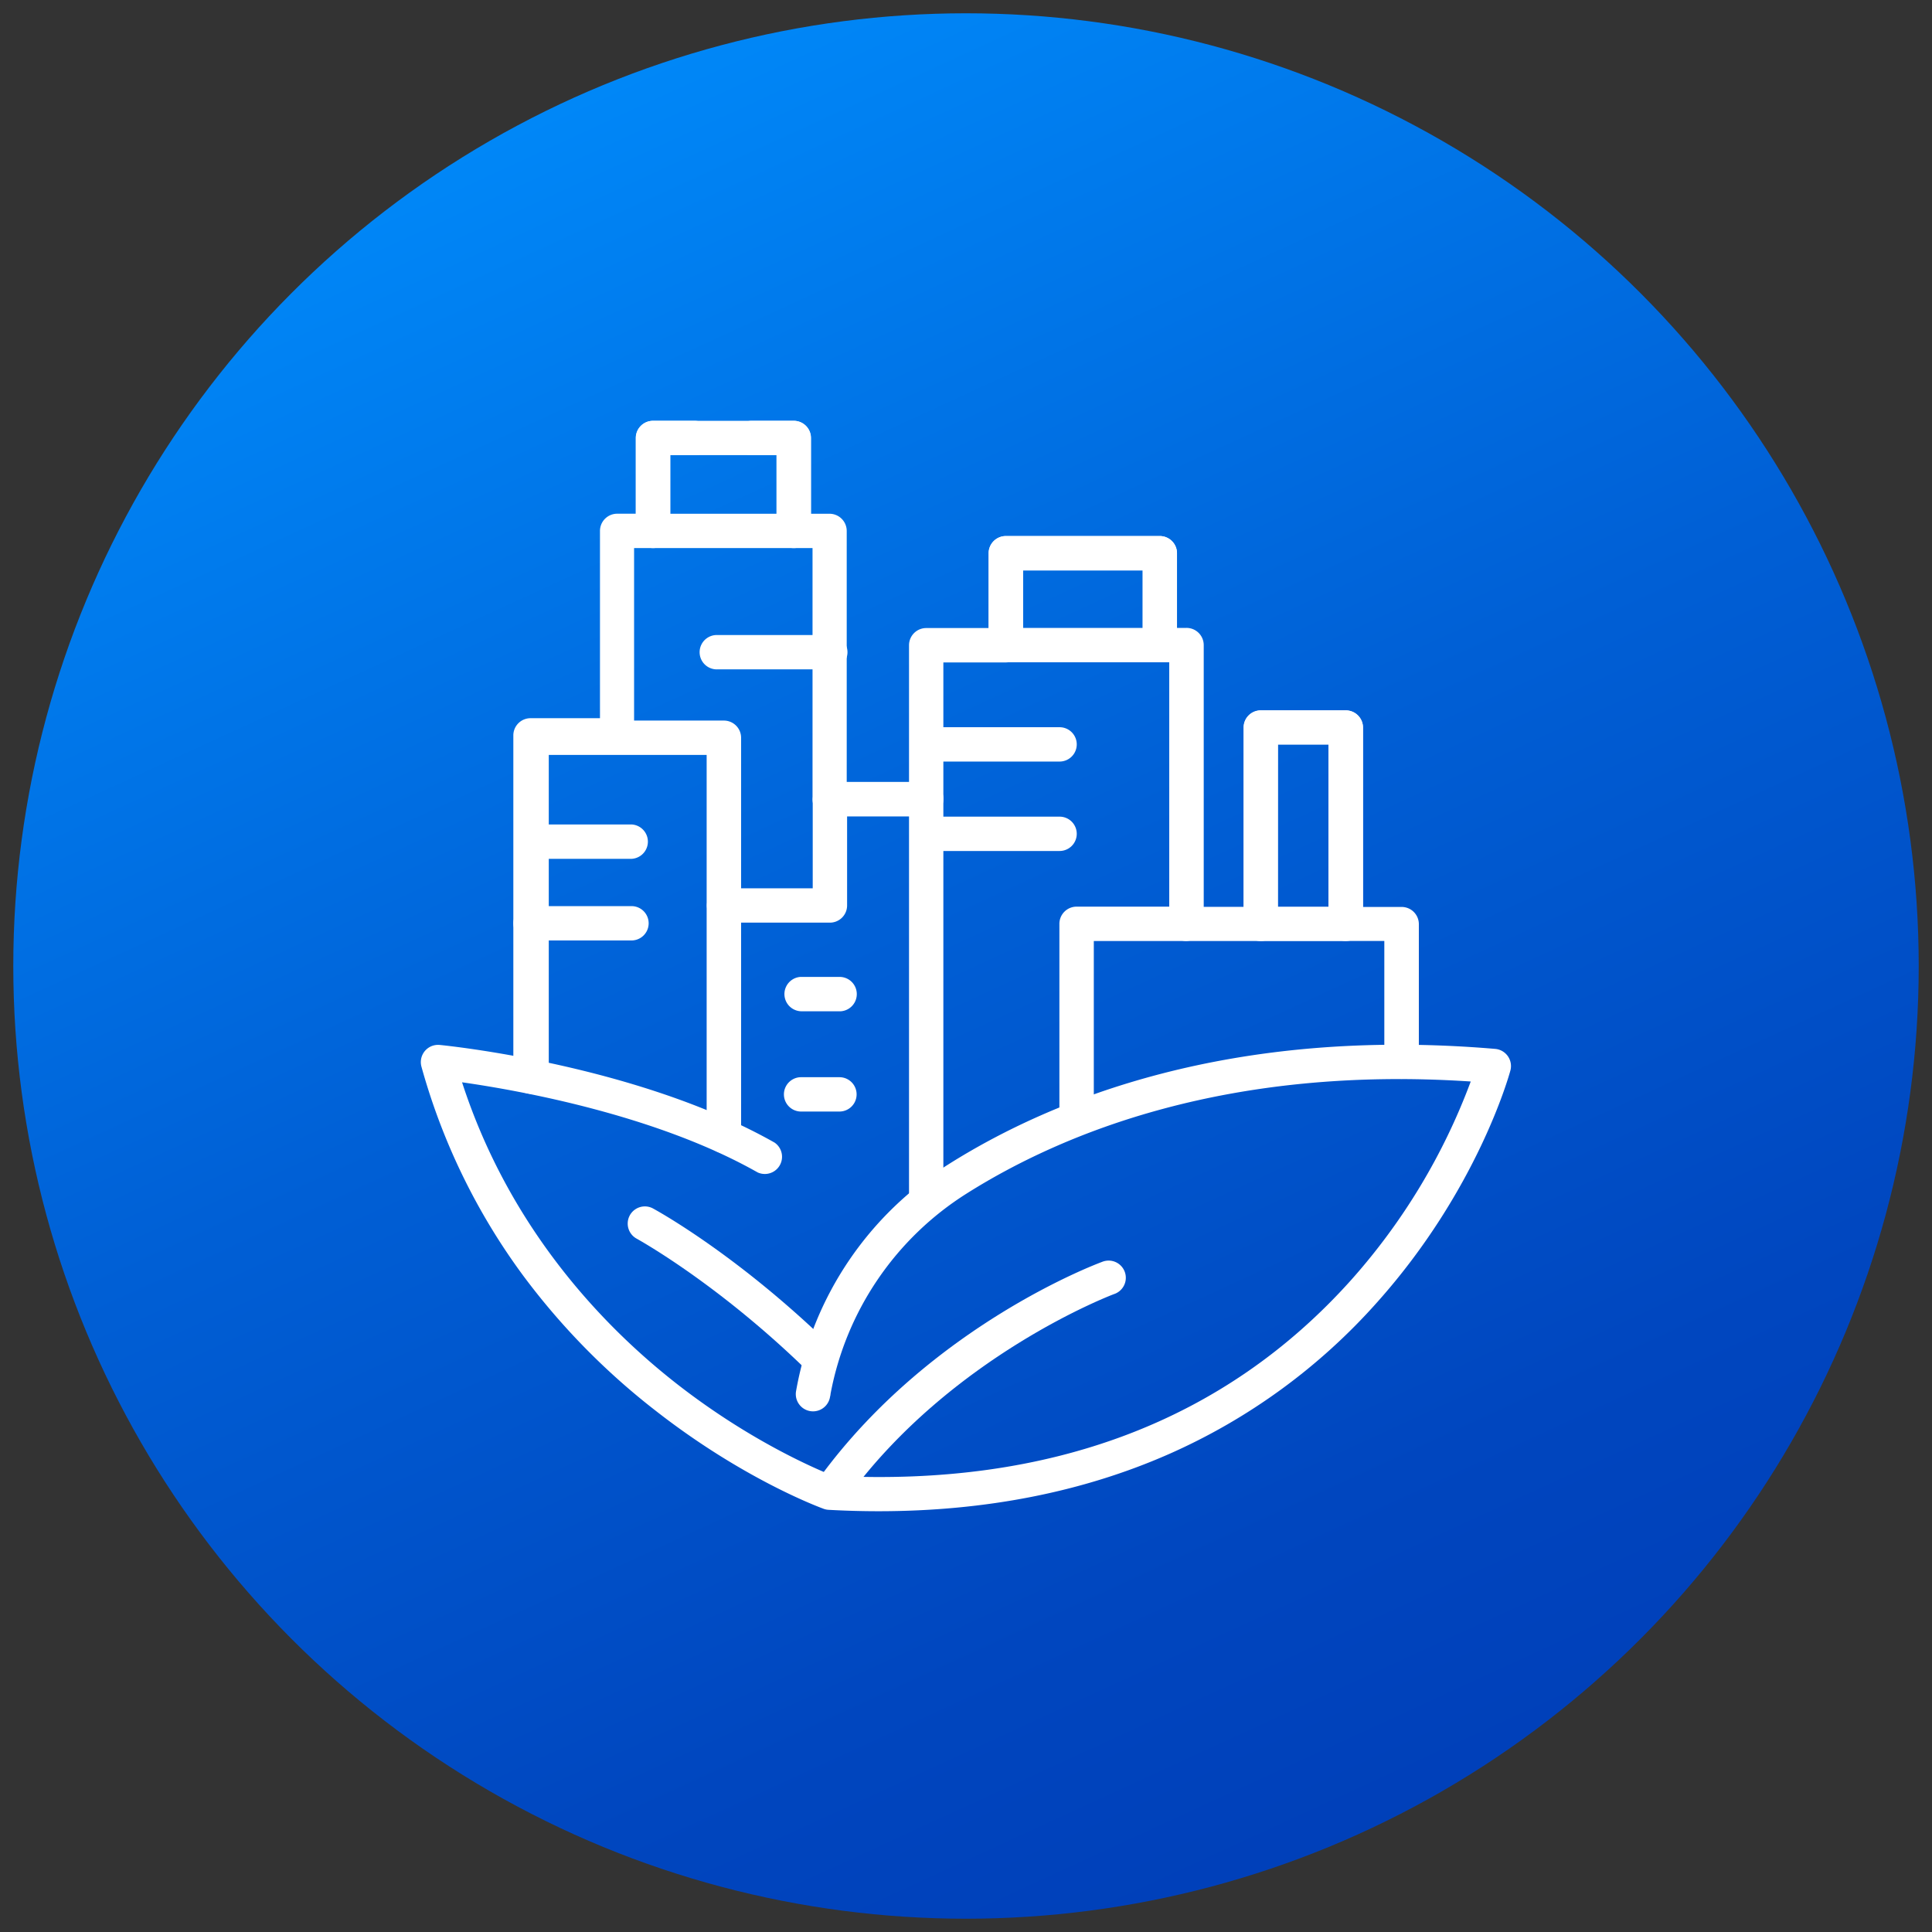
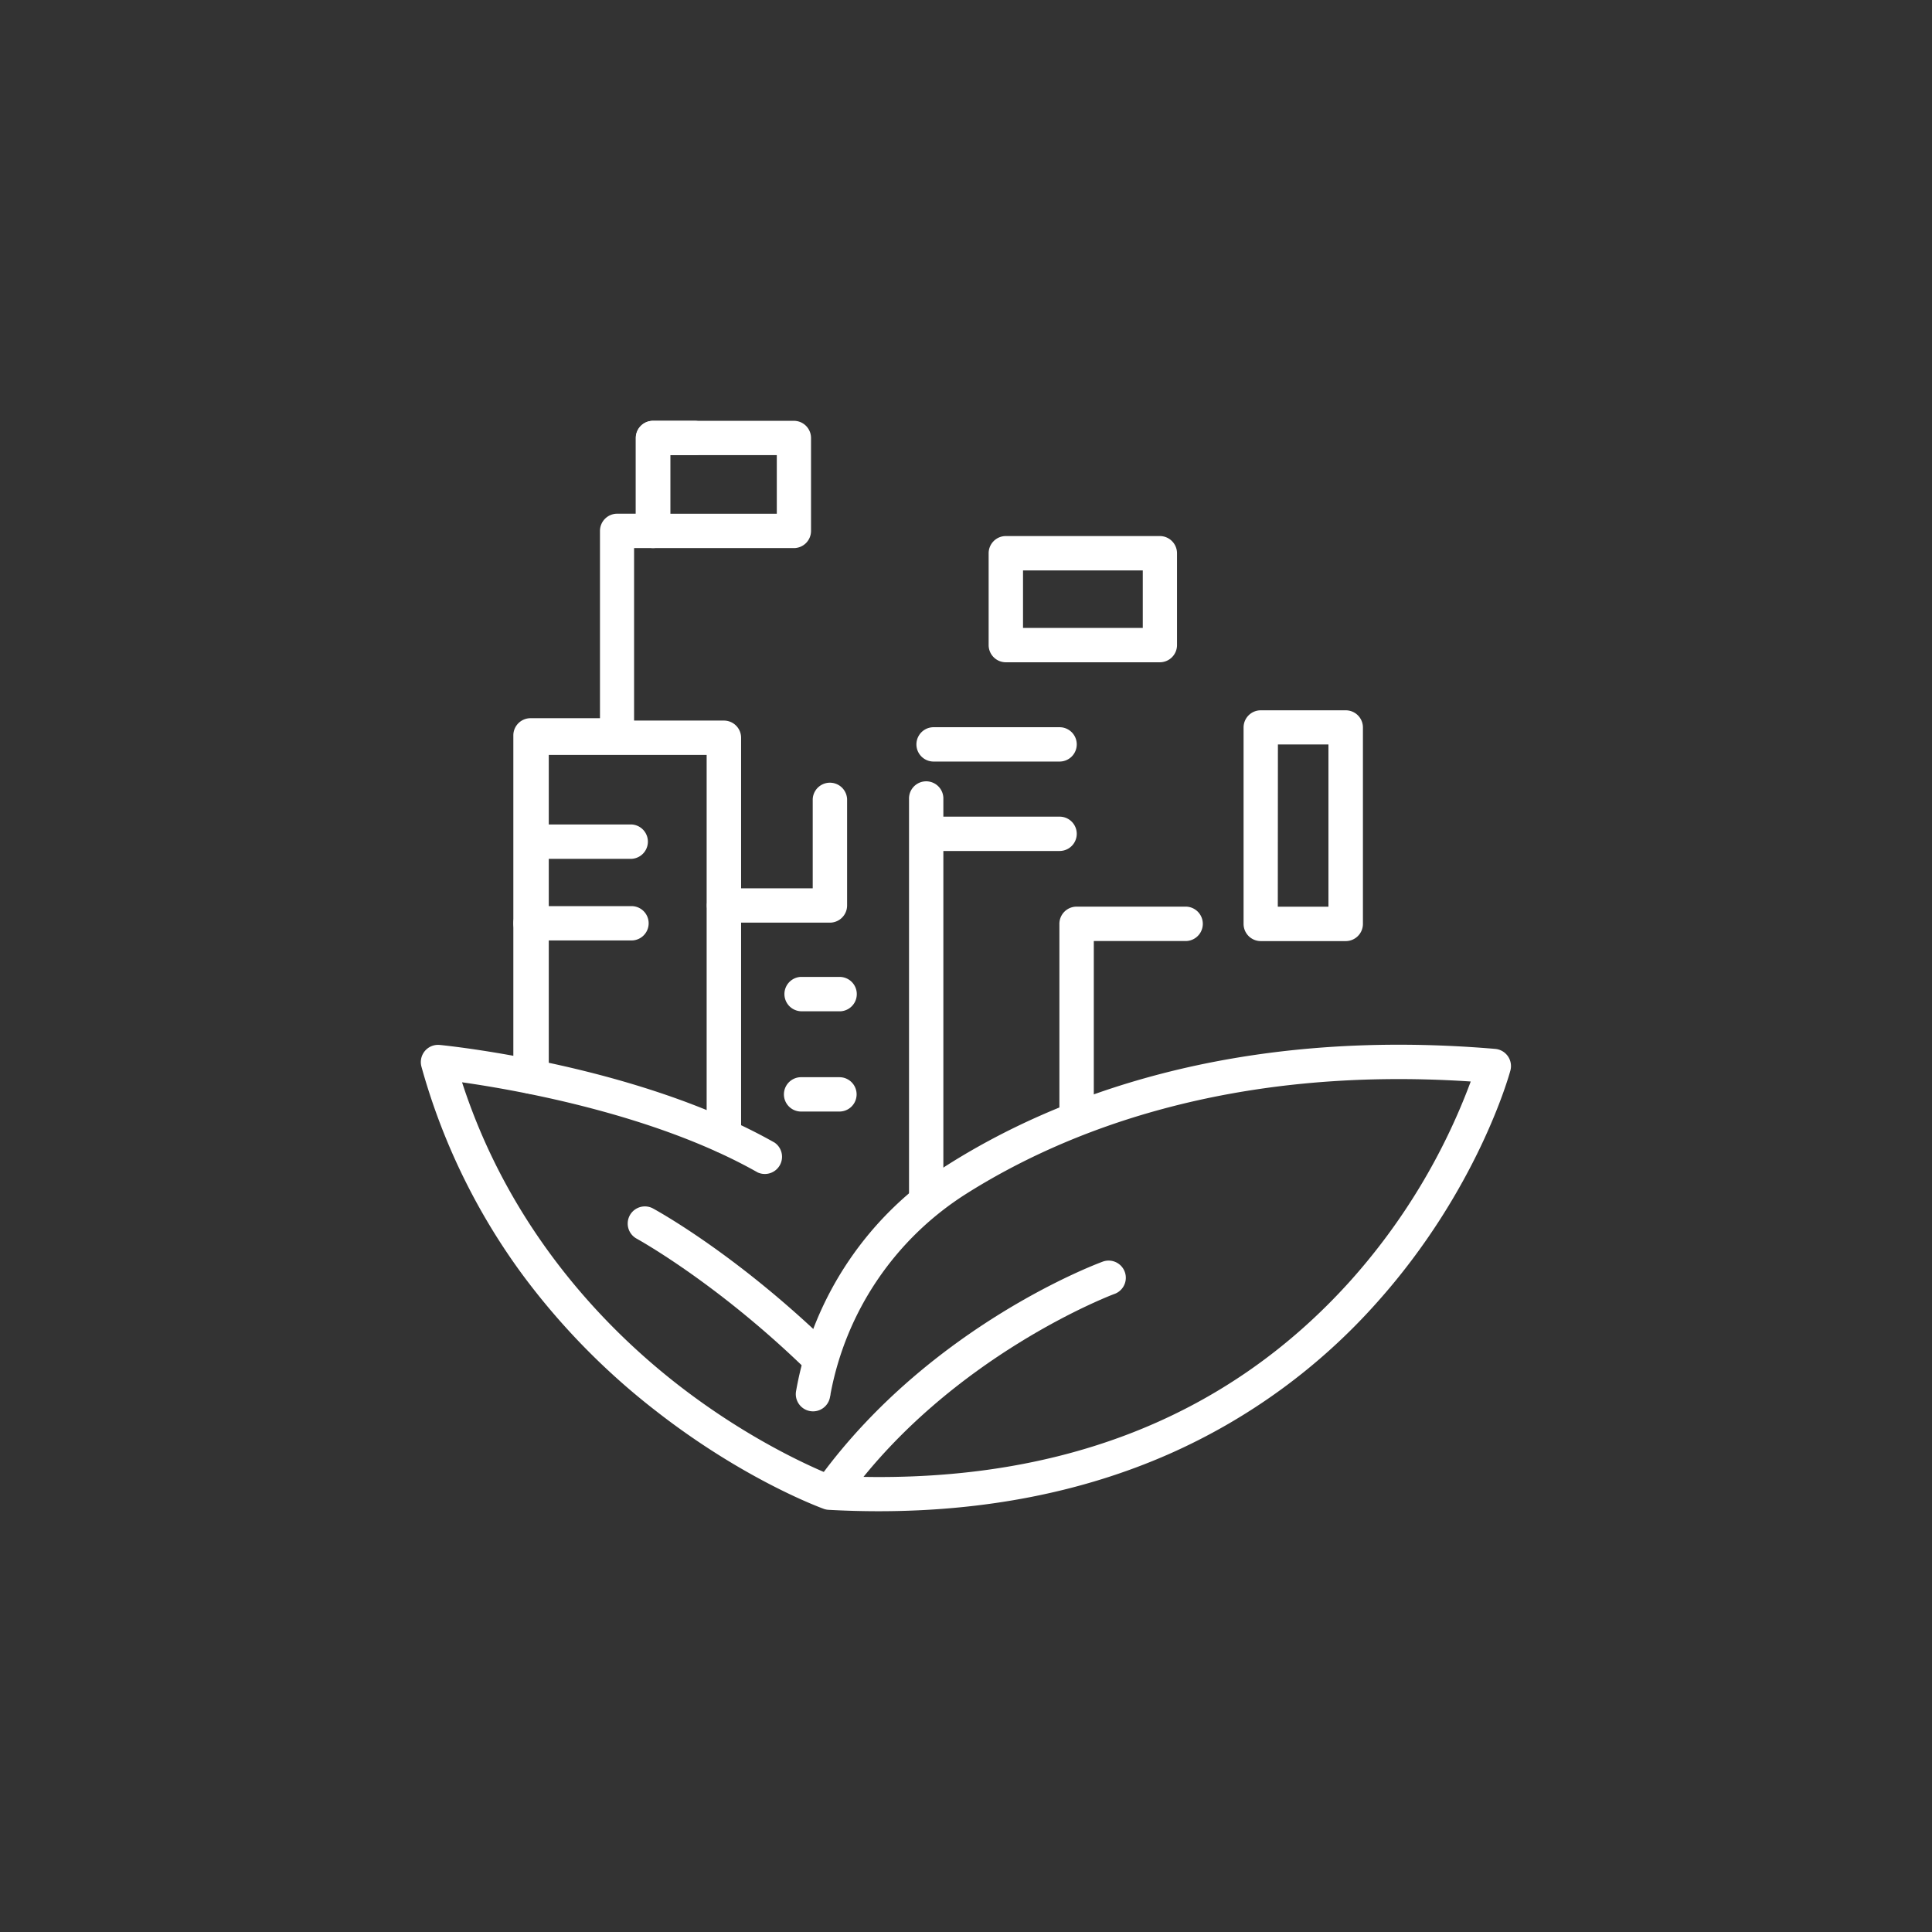
<svg xmlns="http://www.w3.org/2000/svg" id="Layer_1" data-name="Layer 1" width="512" height="512" viewBox="0 0 512 512">
  <rect x="0" y="0" width="512" height="512" fill="#333333" stroke="none" />
  <defs>
    <style>.cls-1{fill:url(#linear-gradient);}.cls-2{fill:#fff;}</style>
    <linearGradient id="linear-gradient" x1="131.12" y1="-15.41" x2="375.93" y2="516.64" gradientUnits="userSpaceOnUse">
      <stop offset="0" stop-color="#0090ff" />
      <stop offset="0.07" stop-color="#0088f8" />
      <stop offset="0.48" stop-color="#005fd5" />
      <stop offset="0.8" stop-color="#0046bf" />
      <stop offset="1" stop-color="#003db7" />
    </linearGradient>
  </defs>
-   <circle class="cls-1" cx="256" cy="256" r="252.48" />
  <path class="cls-2" d="M245.45,322.55A4.54,4.54,0,0,1,240.9,318h0V211.77a4.55,4.55,0,0,1,9.1-.32V318A4.55,4.55,0,0,1,245.45,322.55Z" />
  <path class="cls-2" d="M219.88,244.51h-28a4.55,4.55,0,0,1,0-9.1h23.5V211.77a4.56,4.56,0,0,1,9.11,0V240A4.56,4.56,0,0,1,219.88,244.51Z" />
  <path class="cls-2" d="M285.3,299.38a4.55,4.55,0,0,1-4.55-4.55h0v-50a4.56,4.56,0,0,1,4.55-4.56h29.11a4.56,4.56,0,0,1,0,9.11H289.87v45.43a4.56,4.56,0,0,1-4.56,4.55Z" />
  <path class="cls-2" d="M167.35,227.6H142.56a4.56,4.56,0,0,1,0-9.11h24.79a4.56,4.56,0,0,1,0,9.11Z" />
  <path class="cls-2" d="M167.35,249.23H140.6a4.55,4.55,0,0,1,0-9.1h26.75a4.55,4.55,0,0,1,0,9.1Z" />
-   <path class="cls-2" d="M219.88,177.39H190.12a4.55,4.55,0,1,1-.32-9.1h30.08a4.55,4.55,0,1,1,.32,9.1A1.71,1.71,0,0,1,219.88,177.39Z" />
  <path class="cls-2" d="M222.46,268h-10a4.56,4.56,0,0,1-.32-9.11h10.34a4.56,4.56,0,0,1,.32,9.11Z" />
  <path class="cls-2" d="M222.46,294.57h-10a4.55,4.55,0,0,1-.32-9.1,1.71,1.71,0,0,1,.32,0h10a4.55,4.55,0,0,1,0,9.1Z" />
  <path class="cls-2" d="M280.8,201.82H247.41a4.55,4.55,0,0,1,0-9.1H280.8a4.55,4.55,0,0,1,0,9.1Z" />
  <path class="cls-2" d="M280.8,225.52H247.41a4.55,4.55,0,0,1-.32-9.1H280.8a4.55,4.55,0,0,1,0,9.1Z" />
  <path class="cls-2" d="M215.53,363a4.49,4.49,0,0,1-3.15-1.26c-23.4-22.42-43.61-33.45-43.81-33.57a4.55,4.55,0,0,1,4.32-8c.87.46,21.45,11.67,45.79,35a4.56,4.56,0,0,1-3.15,7.84Z" />
  <path class="cls-2" d="M221.27,398.23a4.55,4.55,0,0,1-3.64-7.23c29.16-39.55,72.58-55.9,74.42-56.58a4.55,4.55,0,0,1,3.5,8.41l-.35.13c-.57.21-42.8,16.22-70.25,53.44A4.56,4.56,0,0,1,221.27,398.23Z" />
-   <path class="cls-2" d="M371.41,285.91a4.55,4.55,0,0,1-4.55-4.55h0v-32H356.63a4.56,4.56,0,0,1-4.56-4.56h0V197.3H338.66v47.53a4.55,4.55,0,0,1-4.55,4.55h-19.7a4.55,4.55,0,0,1-4.55-4.55h0V175.51h-2.5a4.56,4.56,0,0,1-4.55-4.56h0V151.17h-31.7V171a4.55,4.55,0,0,1-4.55,4.55H250v36.27a4.56,4.56,0,0,1-4.56,4.55H219.88a4.55,4.55,0,0,1-4.55-4.55h0V145.25h-5a4.56,4.56,0,0,1-4.56-4.55V120.62h-6.37a4.55,4.55,0,0,1-.32-9.1h11.25a4.55,4.55,0,0,1,4.55,4.55h0v20.08h4.95a4.56,4.56,0,0,1,4.56,4.55h0v66.52H240.9V171a4.56,4.56,0,0,1,4.56-4.56H262V146.61a4.56,4.56,0,0,1,4.56-4.55h40.79a4.56,4.56,0,0,1,4.56,4.55h0V166.4h2.48A4.56,4.56,0,0,1,319,171h0v69.33h10.6v-47.5a4.54,4.54,0,0,1,4.55-4.55h22.52a4.55,4.55,0,0,1,4.55,4.55h0v47.52h10.23a4.56,4.56,0,0,1,4.56,4.56h0V281.4A4.56,4.56,0,0,1,371.41,285.91Z" />
  <path class="cls-2" d="M140.6,289.82a4.56,4.56,0,0,1-4.56-4.55h0V194.88a4.56,4.56,0,0,1,4.56-4.55H159V140.7a4.56,4.56,0,0,1,4.55-4.56h4.93V116.07a4.56,4.56,0,0,1,4.56-4.55h10.85a4.55,4.55,0,1,1,.32,9.1h-6.61V140.7a4.56,4.56,0,0,1-4.56,4.55h-5v49.63a4.56,4.56,0,0,1-4.55,4.56H145.15v85.83a4.55,4.55,0,0,1-4.55,4.55Z" />
  <path class="cls-2" d="M191.83,305.57a4.56,4.56,0,0,1-4.56-4.56h0V200.06H145.43v85.23a4.56,4.56,0,0,1-9.11.32V195.55a4.56,4.56,0,0,1,4.53-4.59h51a4.56,4.56,0,0,1,4.55,4.56h0V301A4.55,4.55,0,0,1,191.83,305.57Z" />
  <path class="cls-2" d="M307.36,175.51h-40.8A4.56,4.56,0,0,1,262,171h0V146.61a4.56,4.56,0,0,1,4.56-4.55h40.8a4.56,4.56,0,0,1,4.56,4.55h0V171A4.56,4.56,0,0,1,307.36,175.51Zm-36.25-9.11h31.74V151.17H271.11Z" />
  <path class="cls-2" d="M356.63,249.4H334.12a4.56,4.56,0,0,1-4.56-4.56h0V192.79a4.55,4.55,0,0,1,4.56-4.55h22.51a4.55,4.55,0,0,1,4.56,4.55h0v52.07A4.56,4.56,0,0,1,356.63,249.4Zm-18-9.11h13.42v-43H338.66Z" />
  <path class="cls-2" d="M210.38,145.25h-37.3a4.56,4.56,0,0,1-4.56-4.55h0V116.07a4.56,4.56,0,0,1,4.56-4.55h37.3a4.55,4.55,0,0,1,4.55,4.55h0V140.7A4.55,4.55,0,0,1,210.38,145.25Zm-32.74-9.1h28.22V120.62H177.64Z" />
  <path class="cls-2" d="M232.81,400.49q-6.52,0-13.21-.37a4.48,4.48,0,0,1-1.3-.26c-.84-.31-21-7.67-44.26-25.78A185.1,185.1,0,0,1,138.61,338a169.27,169.27,0,0,1-26.92-55.31,4.57,4.57,0,0,1,3.16-5.62,4.76,4.76,0,0,1,1.68-.15c2.12.21,52.42,5.32,88.74,25.88a4.56,4.56,0,0,1-4.49,7.9c-27-15.3-63.41-21.75-78.33-23.88,12.66,39,37.66,64.87,56.92,79.92,20,15.62,38,23,41.42,24.37,57.57,2.94,103.78-14.51,137.26-51.88a165.92,165.92,0,0,0,31.71-52.62c-64.52-4.27-108.1,13.62-133.54,29.66a80.21,80.21,0,0,0-36.12,53.16c0,.27-.09.53-.14.8a4.55,4.55,0,0,1-9-1.55l.16-.88a89.3,89.3,0,0,1,40.23-59.24c27.35-17.25,74.7-36.56,144.92-30.59a4.57,4.57,0,0,1,4,5.73c-.35,1.27-8.72,31.6-35.21,61.3a160.31,160.31,0,0,1-55.36,40.38C286.91,395.41,261.08,400.49,232.81,400.49Z" />
</svg>